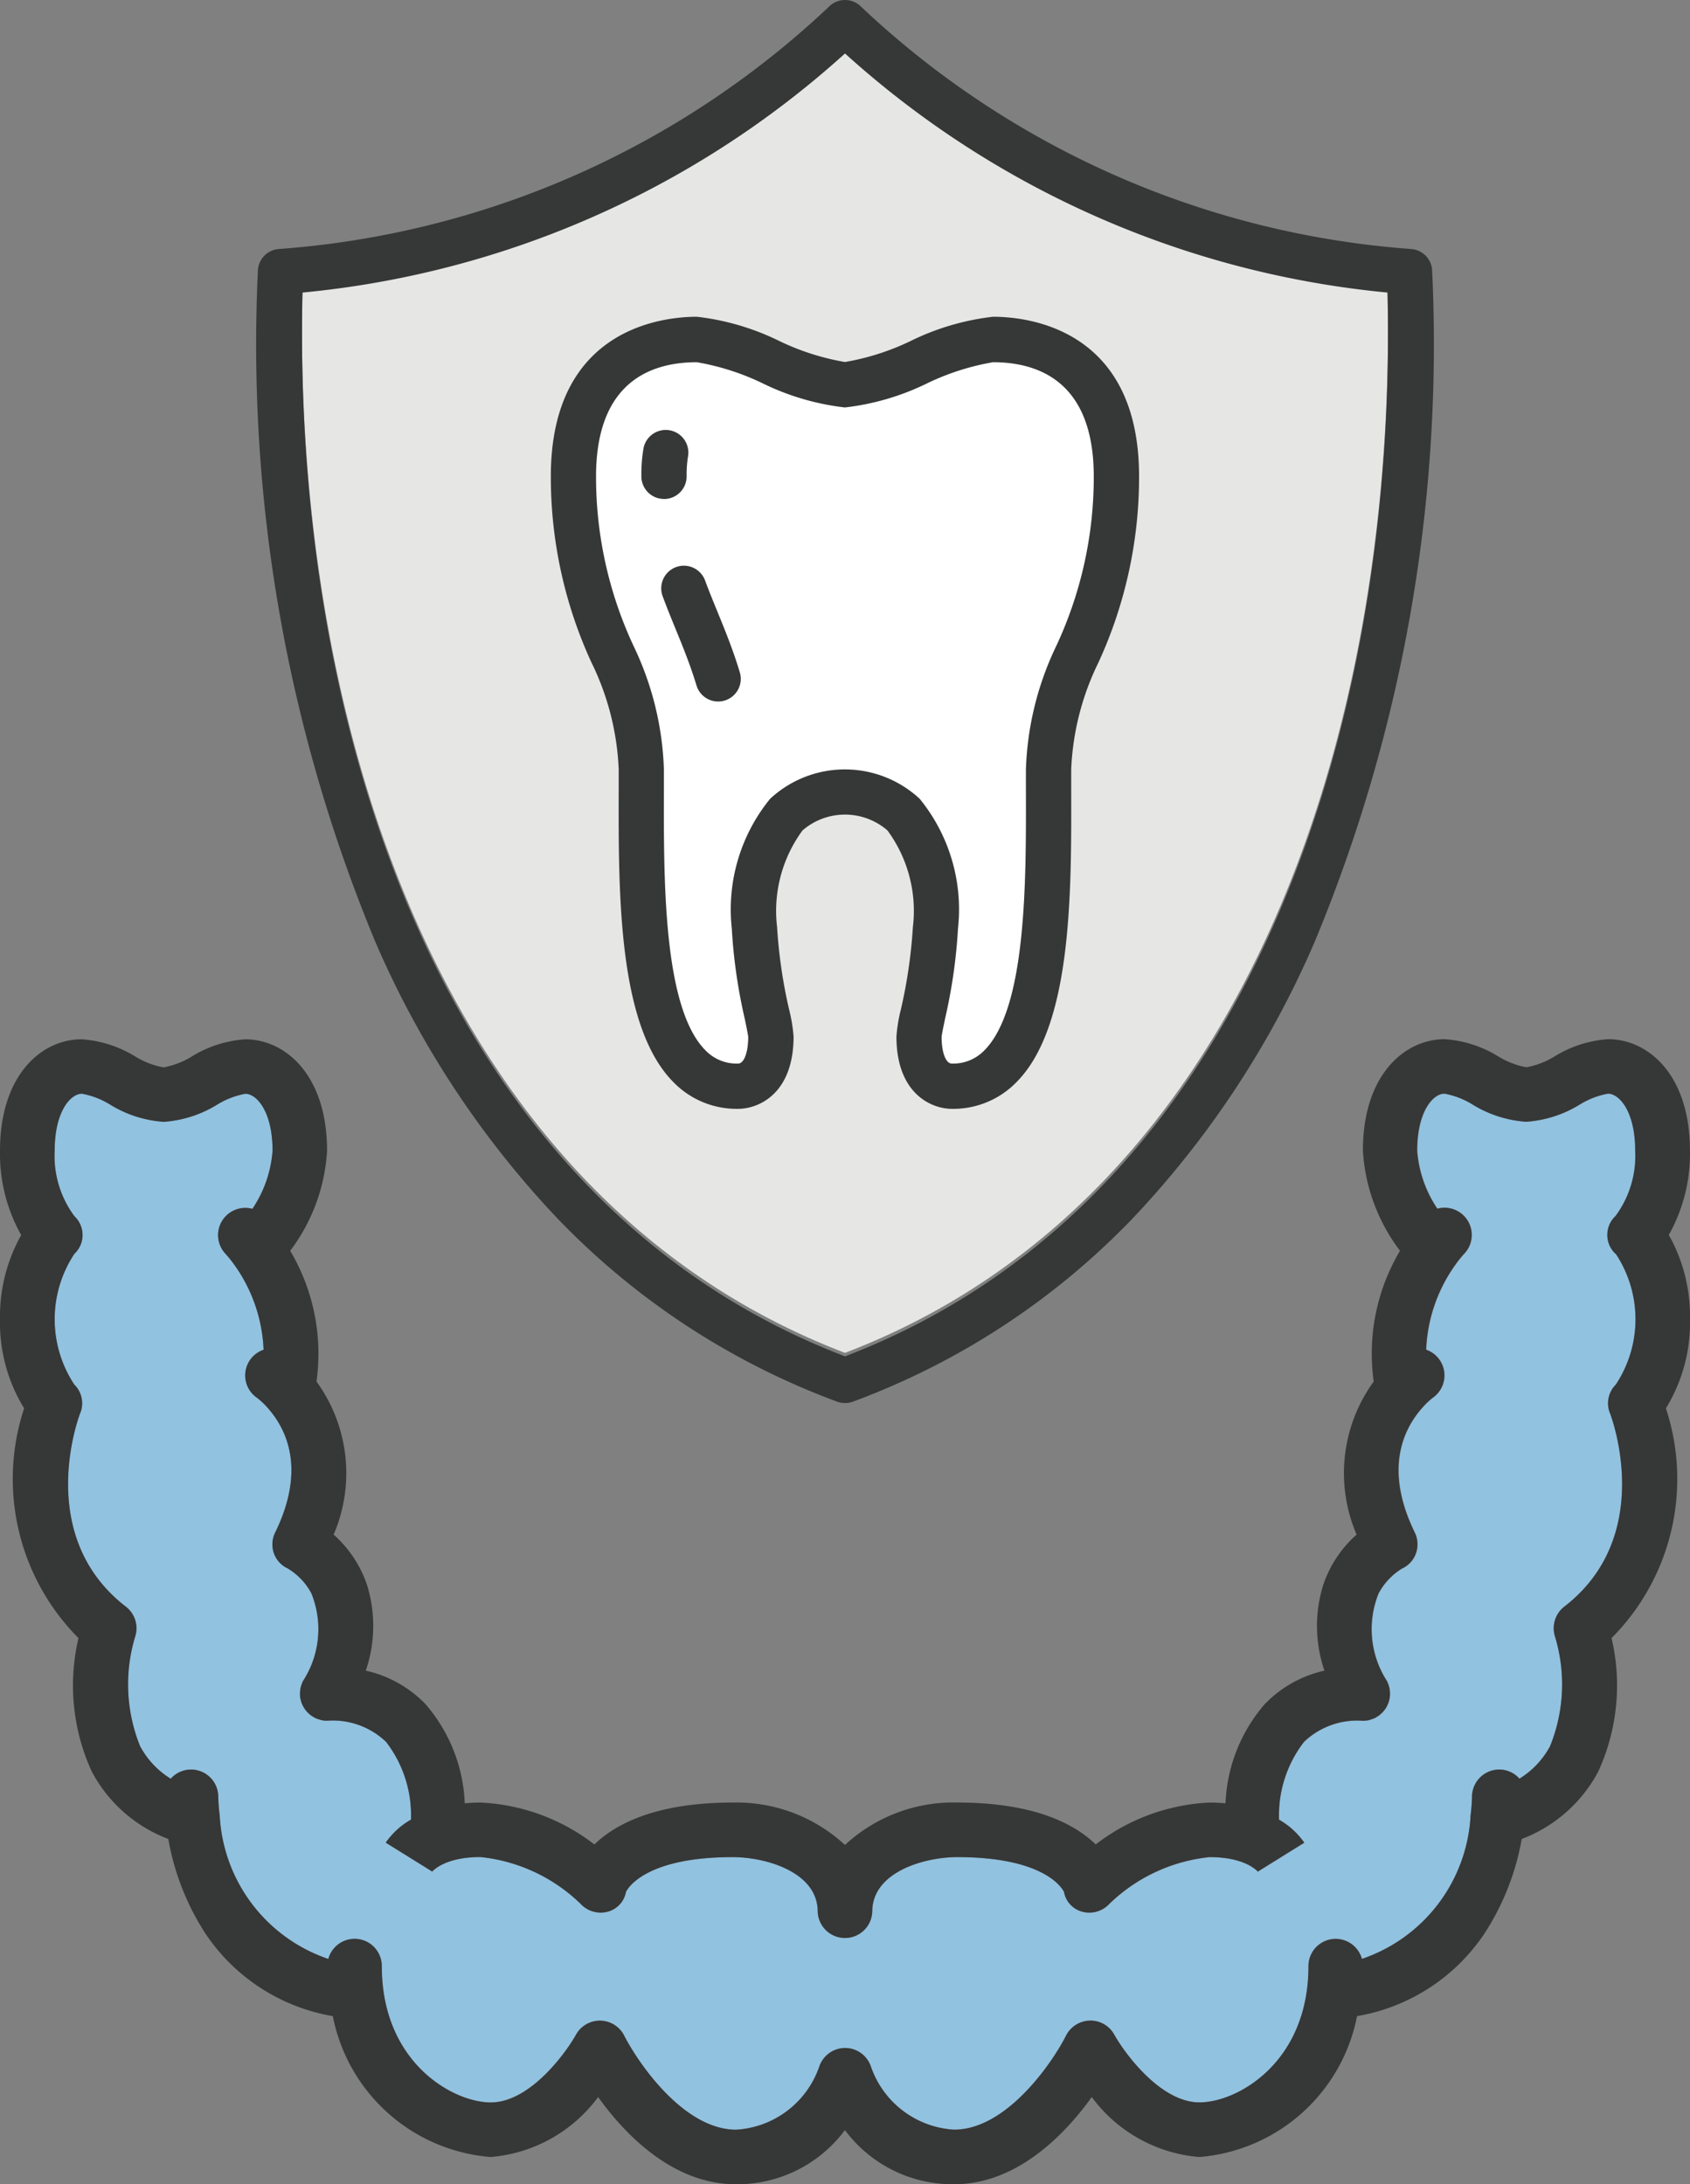
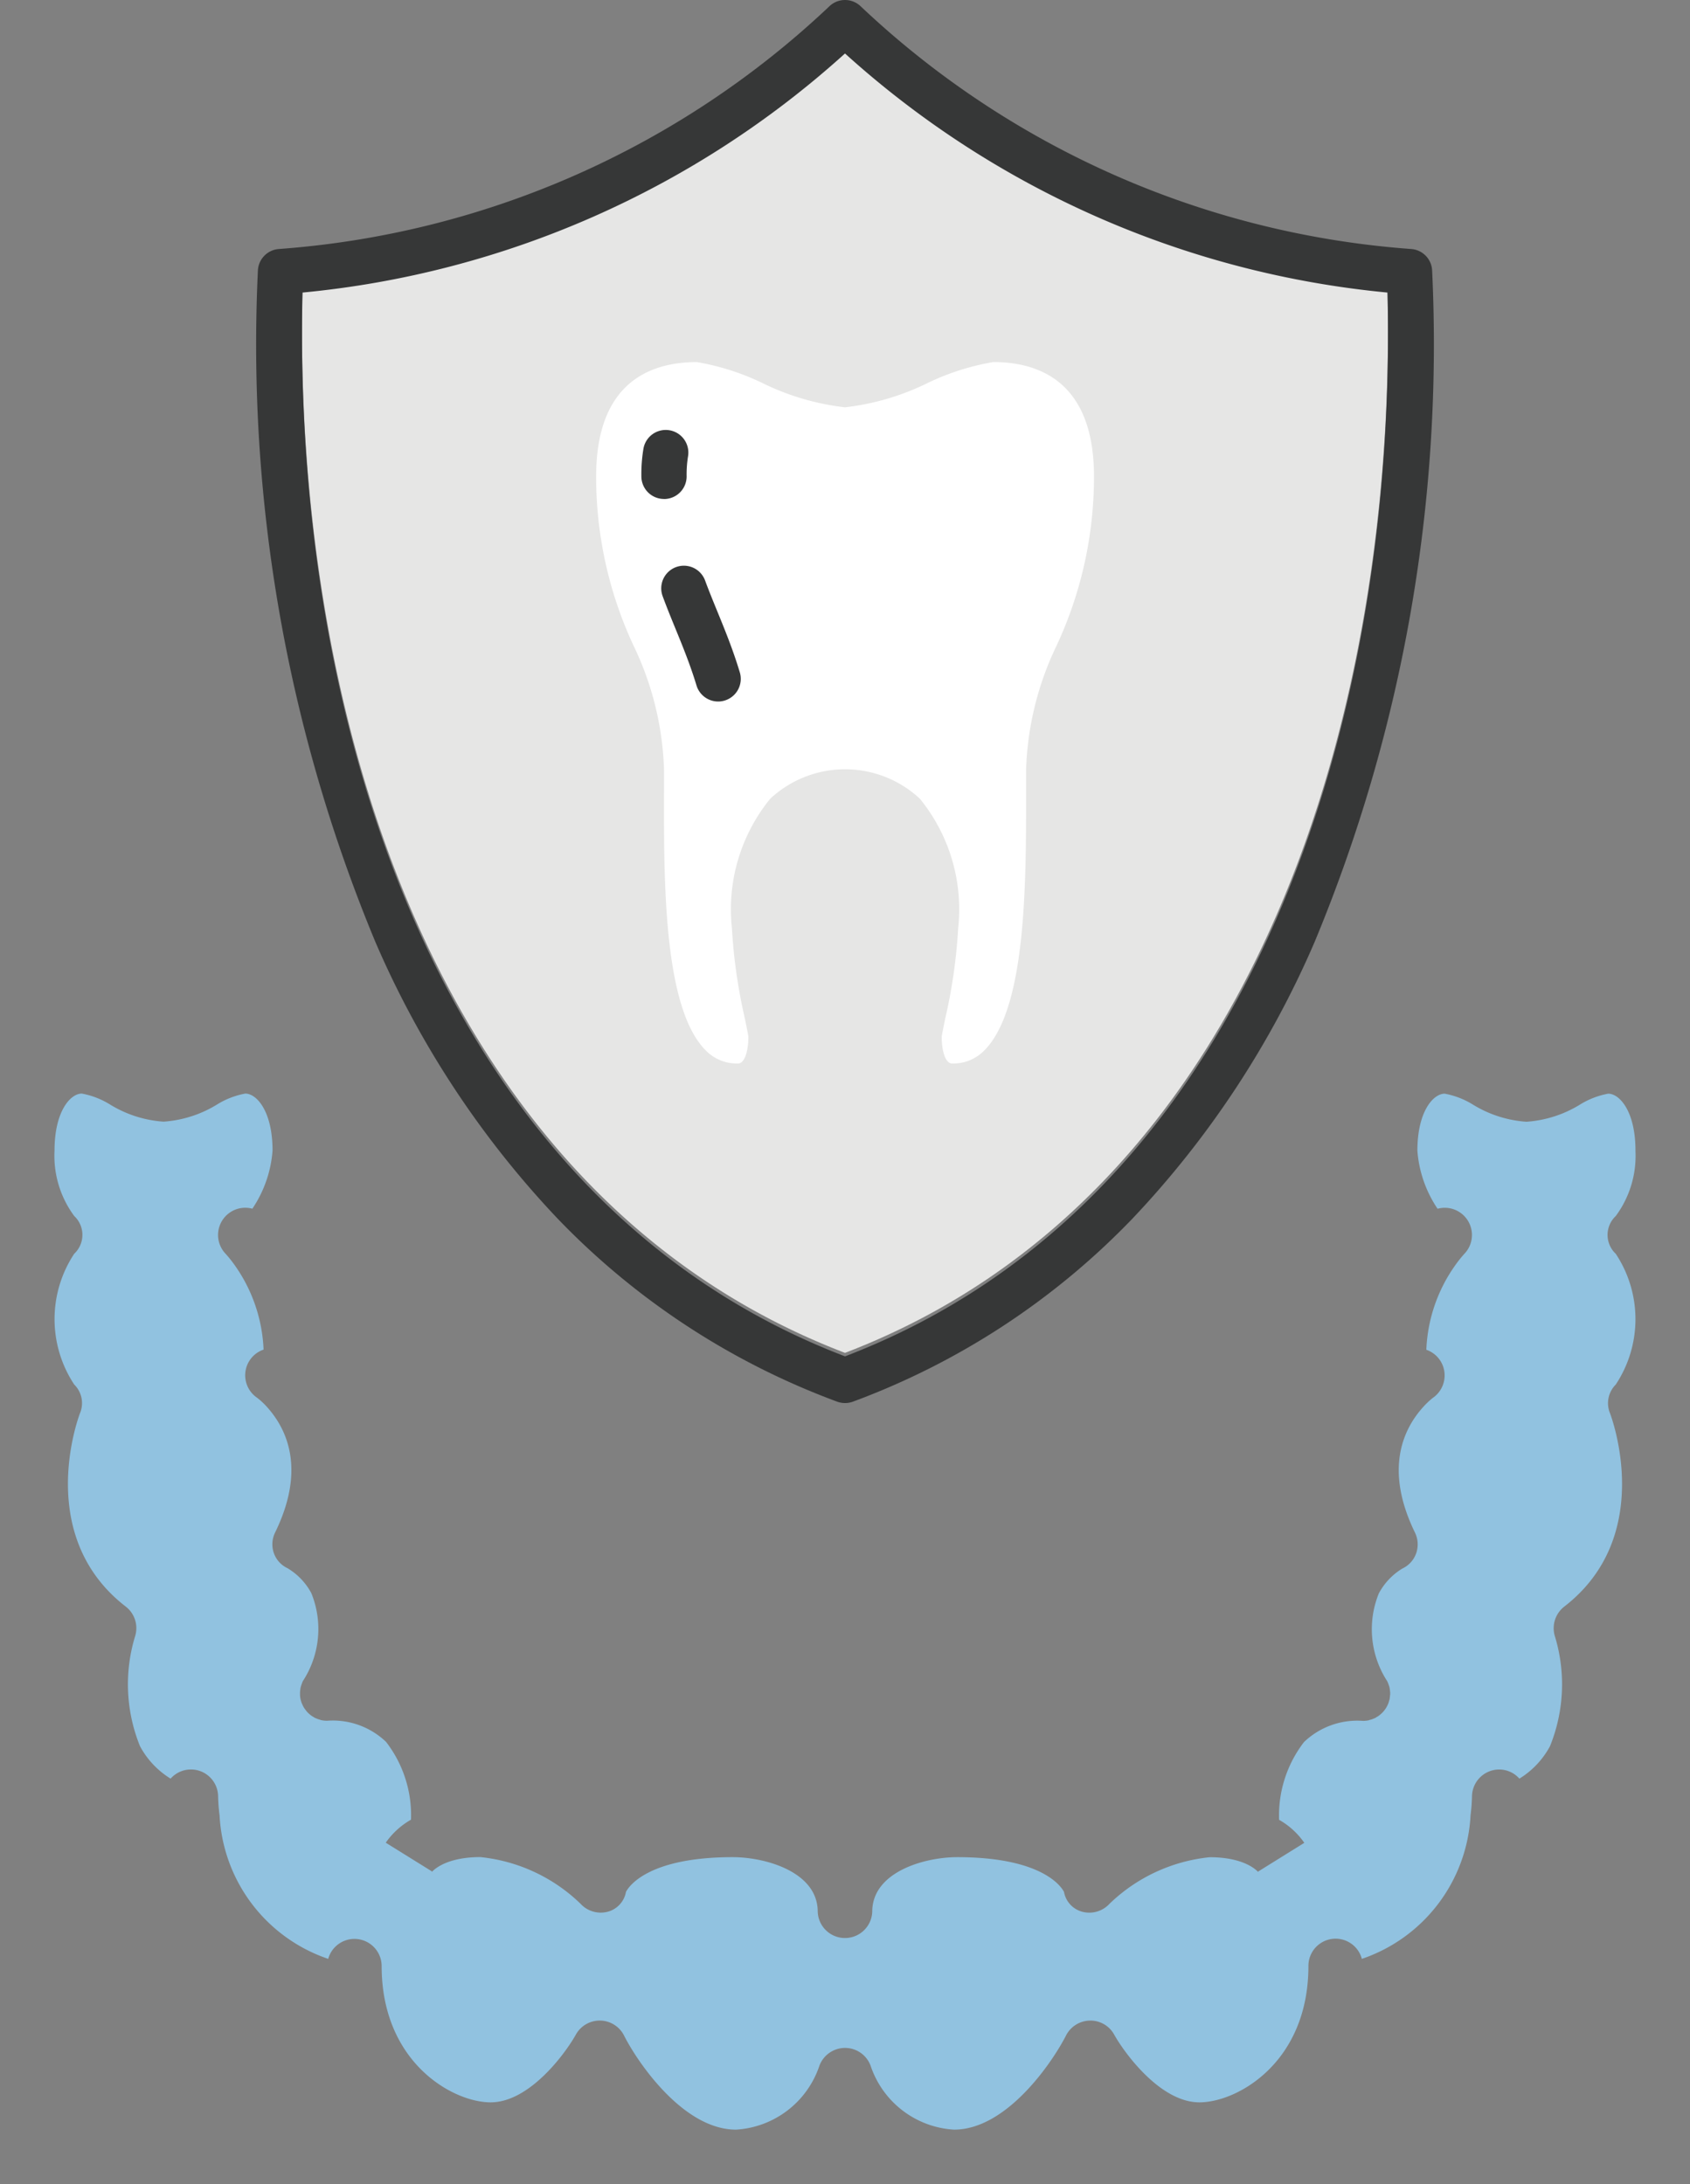
<svg xmlns="http://www.w3.org/2000/svg" id="グループ_34164" data-name="グループ 34164" width="51.424" height="66.448" viewBox="0 0 51.424 66.448">
  <rect x="0" y="0" width="51.424" height="66.448" fill="#808080" stroke="none" />
  <defs>
    <clipPath id="clip-path">
      <rect id="長方形_48870" data-name="長方形 48870" width="51.424" height="66.448" fill="none" />
    </clipPath>
  </defs>
  <g id="グループ_31966" data-name="グループ 31966" clip-path="url(#clip-path)">
    <path id="パス_18563" data-name="パス 18563" d="M50.961,58.992c0-1.2-.485-1.735-.829-1.735a2.477,2.477,0,0,0-.865.335,3.566,3.566,0,0,1-1.624.519,3.566,3.566,0,0,1-1.624-.519,2.479,2.479,0,0,0-.864-.335c-.345,0-.83.538-.83,1.735a3.641,3.641,0,0,0,.614,1.766.827.827,0,0,1,.811,1.375,3.687,3.687,0,0,0-.277.349,4.759,4.759,0,0,0-.876,2.566.821.821,0,0,1,.411.311.83.83,0,0,1-.214,1.153,2.335,2.335,0,0,0-.3.285c-.618.687-1.166,1.907-.249,3.8a.822.822,0,0,1,.045.636.807.807,0,0,1-.423.47,1.969,1.969,0,0,0-.716.757,2.9,2.9,0,0,0,.261,2.678c0,.007.005.015.009.023a.863.863,0,0,1,.032.084c.009.024.017.049.023.074s.009.05.012.076.008.06.009.09c0,.009,0,.016,0,.024s0,.032-.005.049a.768.768,0,0,1-.009.089c0,.026-.011.052-.018.077s-.014.052-.023.077-.021.05-.033.074-.024.046-.038.069a.723.723,0,0,1-.045.065.75.75,0,0,1-.052.062c-.018.02-.038.038-.058.056s-.04.034-.061.05a.8.8,0,0,1-.076.048c-.014.008-.026.019-.041.026l-.02.007a.851.851,0,0,1-.126.046c-.016,0-.031.011-.047.015a.84.84,0,0,1-.159.018l-.018,0h0a2.344,2.344,0,0,0-1.793.644,3.653,3.653,0,0,0-.758,2.366,2.336,2.336,0,0,1,.767.7l-1.408.876a.168.168,0,0,0,.02.03c-.015-.019-.371-.468-1.491-.468A5.131,5.131,0,0,0,34.958,81.9a.836.836,0,0,1-.84.241.763.763,0,0,1-.546-.6c-.071-.141-.637-1.058-3.249-1.058-1,0-2.586.45-2.586,1.659a.83.83,0,0,1-1.659,0c0-1.209-1.586-1.659-2.586-1.659-2.612,0-3.178.916-3.249,1.058a.763.763,0,0,1-.546.6.837.837,0,0,1-.84-.244,5.128,5.128,0,0,0-3.044-1.416c-1.12,0-1.476.449-1.49.468a.223.223,0,0,0,.02-.03l-1.409-.876a2.348,2.348,0,0,1,.768-.7,3.65,3.65,0,0,0-.758-2.366,2.342,2.342,0,0,0-1.793-.644h0l-.018,0a.84.84,0,0,1-.159-.018c-.016,0-.031-.01-.047-.015a.767.767,0,0,1-.126-.045l-.02-.007c-.015-.008-.027-.018-.041-.026a.723.723,0,0,1-.076-.048.736.736,0,0,1-.061-.05c-.02-.018-.04-.036-.058-.056A.742.742,0,0,1,10.491,76a.727.727,0,0,1-.046-.065c-.014-.023-.026-.045-.037-.069s-.023-.049-.033-.074-.017-.051-.024-.076a.707.707,0,0,1-.017-.077.769.769,0,0,1-.009-.089c0-.016,0-.032,0-.049s0-.016,0-.024a.668.668,0,0,1,.009-.089c0-.026.006-.051.012-.076a.678.678,0,0,1,.023-.074.86.86,0,0,1,.031-.084c0-.008.005-.015.009-.023a2.9,2.9,0,0,0,.261-2.678,1.963,1.963,0,0,0-.726-.761.8.8,0,0,1-.418-.467.815.815,0,0,1,.049-.634c.917-1.89.369-3.11-.252-3.8a2.209,2.209,0,0,0-.307-.286.825.825,0,0,1,.2-1.462,4.768,4.768,0,0,0-.878-2.568,3.564,3.564,0,0,0-.277-.347.828.828,0,0,1,.814-1.372,3.643,3.643,0,0,0,.614-1.767c0-1.2-.485-1.735-.829-1.735a2.47,2.47,0,0,0-.864.335,3.566,3.566,0,0,1-1.624.519,3.568,3.568,0,0,1-1.624-.519,2.47,2.47,0,0,0-.864-.335c-.345,0-.829.538-.829,1.735a3.08,3.08,0,0,0,.6,1.99.786.786,0,0,1,0,1.147,3.605,3.605,0,0,0,0,3.98.793.793,0,0,1,.174.874c-.057.149-1.382,3.735,1.393,5.88a.828.828,0,0,1,.282.912,5.009,5.009,0,0,0,.152,3.335,2.6,2.6,0,0,0,.931.987.827.827,0,0,1,1.446.55,5.424,5.424,0,0,0,.044.567,4.876,4.876,0,0,0,3.306,4.366.828.828,0,0,1,1.626.218c0,2.93,2.16,4.147,3.317,4.147,1.182,0,2.273-1.488,2.593-2.062a.83.83,0,0,1,1.467.032c.4.794,1.795,2.86,3.405,2.86a2.854,2.854,0,0,0,2.532-1.926.833.833,0,0,1,.784-.56h.005a.828.828,0,0,1,.783.565,2.852,2.852,0,0,0,2.531,1.921c1.611,0,3-2.065,3.406-2.861a.831.831,0,0,1,.725-.456.821.821,0,0,1,.742.427c.32.572,1.41,2.06,2.592,2.06,1.157,0,3.318-1.216,3.318-4.147a.827.827,0,0,1,1.626-.218,4.881,4.881,0,0,0,3.308-4.374,5.486,5.486,0,0,0,.043-.561.83.83,0,0,1,.829-.826h0a.825.825,0,0,1,.614.278,2.609,2.609,0,0,0,.931-.987,5.014,5.014,0,0,0,.151-3.337.832.832,0,0,1,.283-.909c2.775-2.145,1.449-5.731,1.392-5.882a.8.8,0,0,1,.174-.872,3.6,3.6,0,0,0,0-3.98.786.786,0,0,1,0-1.147,3.075,3.075,0,0,0,.6-1.99" transform="translate(-1.196 -23.986)" fill="#91c2e0" />
-     <path id="パス_18564" data-name="パス 18564" d="M50.779,60.359a5.052,5.052,0,0,0,.644-2.563c0-2.332-1.289-3.393-2.488-3.393a3.561,3.561,0,0,0-1.624.52,2.476,2.476,0,0,1-.864.334,2.48,2.48,0,0,1-.864-.334,3.556,3.556,0,0,0-1.624-.52c-1.2,0-2.488,1.061-2.488,3.393A5.584,5.584,0,0,0,42.6,60.84a6.123,6.123,0,0,0-.8,3.978,4.737,4.737,0,0,0-.521,4.657,3.565,3.565,0,0,0-1.016,1.532,4.193,4.193,0,0,0,.038,2.606,3.609,3.609,0,0,0-1.822,1.025,4.9,4.9,0,0,0-1.189,3.011c-.152-.014-.31-.023-.479-.023A6.12,6.12,0,0,0,33.341,78.9c-.63-.614-1.856-1.275-4.214-1.275a4.851,4.851,0,0,0-3.416,1.291A4.849,4.849,0,0,0,22.3,77.626c-2.358,0-3.584.661-4.213,1.275a6.12,6.12,0,0,0-3.466-1.275c-.17,0-.327.009-.479.023a4.907,4.907,0,0,0-1.189-3.011,3.613,3.613,0,0,0-1.823-1.025,4.193,4.193,0,0,0,.038-2.606,3.565,3.565,0,0,0-1.016-1.532,4.737,4.737,0,0,0-.522-4.657,6.121,6.121,0,0,0-.8-3.977A5.588,5.588,0,0,0,9.952,57.8c0-2.332-1.289-3.393-2.488-3.393a3.559,3.559,0,0,0-1.624.52,2.484,2.484,0,0,1-.864.334,2.482,2.482,0,0,1-.865-.334,3.558,3.558,0,0,0-1.624-.52C1.289,54.4,0,55.464,0,57.8a5.051,5.051,0,0,0,.645,2.563A5.053,5.053,0,0,0,0,62.923a4.979,4.979,0,0,0,.734,2.71,6.861,6.861,0,0,0,1.654,6.99,6.286,6.286,0,0,0,.4,4.05,4.39,4.39,0,0,0,2.333,2.061A7.742,7.742,0,0,0,6.25,81.61a5.847,5.847,0,0,0,3.877,2.513,5.326,5.326,0,0,0,4.8,4.286A4.52,4.52,0,0,0,18.2,86.585c.8,1.114,2.259,2.653,4.193,2.653a4.088,4.088,0,0,0,3.317-1.648,4.09,4.09,0,0,0,3.318,1.648c1.934,0,3.391-1.539,4.193-2.653a4.522,4.522,0,0,0,3.272,1.824,5.326,5.326,0,0,0,4.8-4.286,5.847,5.847,0,0,0,3.877-2.513,7.742,7.742,0,0,0,1.134-2.876,4.392,4.392,0,0,0,2.333-2.061,6.285,6.285,0,0,0,.4-4.05,6.859,6.859,0,0,0,1.654-6.99,4.98,4.98,0,0,0,.733-2.71,5.054,5.054,0,0,0-.644-2.564m-1.614.574a3.6,3.6,0,0,1,0,3.98.8.8,0,0,0-.175.872c.059.15,1.384,3.738-1.392,5.882a.832.832,0,0,0-.282.909,5.01,5.01,0,0,1-.151,3.337,2.611,2.611,0,0,1-.931.987.824.824,0,0,0-.614-.278h0a.831.831,0,0,0-.83.826,5.354,5.354,0,0,1-.042.561,4.881,4.881,0,0,1-3.308,4.374.828.828,0,0,0-1.626.218c0,2.93-2.16,4.147-3.317,4.147-1.182,0-2.272-1.489-2.592-2.061a.822.822,0,0,0-.742-.427.832.832,0,0,0-.725.456c-.4.8-1.8,2.861-3.406,2.861A2.854,2.854,0,0,1,26.5,85.658a.829.829,0,0,0-.783-.565h0a.832.832,0,0,0-.784.56,2.854,2.854,0,0,1-2.532,1.926c-1.611,0-3-2.065-3.405-2.859a.83.83,0,0,0-1.467-.032c-.321.573-1.411,2.062-2.593,2.062-1.157,0-3.318-1.217-3.318-4.147a.827.827,0,0,0-1.626-.218,4.876,4.876,0,0,1-3.306-4.366,5.539,5.539,0,0,1-.044-.567.827.827,0,0,0-1.446-.55,2.612,2.612,0,0,1-.931-.987,5.011,5.011,0,0,1-.152-3.335.83.83,0,0,0-.282-.912c-2.776-2.144-1.45-5.731-1.393-5.88a.794.794,0,0,0-.174-.874,3.6,3.6,0,0,1,0-3.98.785.785,0,0,0,0-1.146,3.075,3.075,0,0,1-.6-1.99c0-1.2.485-1.735.83-1.735a2.482,2.482,0,0,1,.865.335,3.561,3.561,0,0,0,1.624.52A3.566,3.566,0,0,0,6.6,56.4a2.482,2.482,0,0,1,.865-.335c.344,0,.829.538.829,1.735a3.641,3.641,0,0,1-.614,1.766.828.828,0,0,0-.814,1.372,3.707,3.707,0,0,1,.277.347,4.77,4.77,0,0,1,.878,2.568.824.824,0,0,0-.2,1.461,2.3,2.3,0,0,1,.307.286c.621.69,1.169,1.911.252,3.8a.815.815,0,0,0-.049.634.8.8,0,0,0,.418.467,1.953,1.953,0,0,1,.726.761,2.9,2.9,0,0,1-.261,2.678c0,.008-.005.015-.009.023-.013.027-.022.056-.032.084a.711.711,0,0,0-.022.074.563.563,0,0,0-.013.076.79.79,0,0,0-.009.089c0,.008,0,.016,0,.024s0,.033,0,.049,0,.059.009.089a1.49,1.49,0,0,0,.041.153c.01.026.021.05.033.074s.024.046.038.069a.723.723,0,0,0,.045.065.759.759,0,0,0,.052.063c.018.019.038.037.058.055s.04.034.061.05a.7.7,0,0,0,.076.048c.014.008.027.019.041.026l.021.007a.743.743,0,0,0,.125.045c.016,0,.031.012.047.015a.847.847,0,0,0,.159.018l.019,0h0a2.342,2.342,0,0,1,1.793.643,3.653,3.653,0,0,1,.758,2.366,2.341,2.341,0,0,0-.768.7l1.409.876a.2.2,0,0,1-.02.03c.015-.019.371-.468,1.491-.468A5.127,5.127,0,0,1,17.66,80.7a.834.834,0,0,0,.84.243.764.764,0,0,0,.547-.6c.071-.141.637-1.058,3.249-1.058,1,0,2.586.45,2.586,1.659a.83.83,0,0,0,1.659,0c0-1.209,1.586-1.659,2.586-1.659,2.613,0,3.178.916,3.249,1.058a.762.762,0,0,0,.545.6.834.834,0,0,0,.84-.241,5.132,5.132,0,0,1,3.046-1.418c1.12,0,1.477.449,1.491.468a.2.2,0,0,1-.02-.03l1.409-.876a2.362,2.362,0,0,0-.768-.7,3.65,3.65,0,0,1,.758-2.366,2.34,2.34,0,0,1,1.793-.643h0l.019,0a.847.847,0,0,0,.159-.018c.016,0,.032-.01.047-.015a.783.783,0,0,0,.125-.045l.02-.007c.015-.008.027-.018.041-.026a.7.7,0,0,0,.076-.048.725.725,0,0,0,.06-.05c.02-.018.04-.036.058-.055a.759.759,0,0,0,.052-.063c.016-.021.031-.042.045-.065s.026-.045.037-.069a.706.706,0,0,0,.033-.074.721.721,0,0,0,.024-.076c.007-.026.013-.051.018-.077s.007-.059.009-.089,0-.031,0-.049,0-.016,0-.024a1.206,1.206,0,0,0-.022-.166.715.715,0,0,0-.023-.074c-.01-.028-.02-.057-.031-.084a.181.181,0,0,1-.009-.023,2.906,2.906,0,0,1-.262-2.678,1.973,1.973,0,0,1,.716-.757.8.8,0,0,0,.423-.47.816.816,0,0,0-.044-.636c-.918-1.89-.37-3.111.249-3.8a2.326,2.326,0,0,1,.3-.285.828.828,0,0,0,.214-1.152.818.818,0,0,0-.411-.312,4.764,4.764,0,0,1,.875-2.566,3.72,3.72,0,0,1,.277-.349.827.827,0,0,0-.811-1.375,3.637,3.637,0,0,1-.614-1.765c0-1.2.485-1.735.829-1.735a2.468,2.468,0,0,1,.864.335,3.571,3.571,0,0,0,1.624.52,3.564,3.564,0,0,0,1.624-.52,2.472,2.472,0,0,1,.864-.335c.345,0,.83.538.83,1.735a3.071,3.071,0,0,1-.6,1.99.785.785,0,0,0,0,1.146" transform="translate(0 -22.79)" fill="#363737" />
    <path id="パス_18565" data-name="パス 18565" d="M32.337,2.625A28.643,28.643,0,0,1,15.829,9.894c-.3,12.626,3.873,27.533,16.508,32.362C44.971,37.428,49.145,22.521,48.844,9.894A28.643,28.643,0,0,1,32.337,2.625" transform="translate(-6.625 -1.1)" fill="#e6e6e5" />
    <path id="パス_18566" data-name="パス 18566" d="M43.295,18.955a7.515,7.515,0,0,0-1.993.637,7.656,7.656,0,0,1-2.513.739,7.655,7.655,0,0,1-2.513-.739,7.515,7.515,0,0,0-1.993-.637c-1.4,0-3.066.6-3.066,3.477a12.141,12.141,0,0,0,1.137,5.148,9.339,9.339,0,0,1,.928,3.767q0,.3,0,.614c-.007,2.8-.017,6.644,1.267,7.931a1.316,1.316,0,0,0,.99.4c.181,0,.307-.332.31-.811-.009-.082-.062-.336-.108-.561a16.3,16.3,0,0,1-.393-2.745,5.324,5.324,0,0,1,1.167-3.938,3.341,3.341,0,0,1,4.551,0,5.321,5.321,0,0,1,1.167,3.938,16.3,16.3,0,0,1-.393,2.745c-.046.225-.1.479-.108.561,0,.478.129.811.31.811a1.315,1.315,0,0,0,.99-.4C44.314,38.6,44.3,34.765,44.3,31.96q0-.315,0-.614a9.339,9.339,0,0,1,.928-3.767,12.141,12.141,0,0,0,1.137-5.148c0-2.873-1.668-3.477-3.066-3.477" transform="translate(-13.077 -7.94)" fill="#fff" />
    <path id="パス_18567" data-name="パス 18567" d="M31.344,42.682a.69.69,0,0,1-.239-.042,22.713,22.713,0,0,1-8.515-5.578,28.766,28.766,0,0,1-5.539-8.414A47.348,47.348,0,0,1,13.479,8.237a.689.689,0,0,1,.639-.662A27.256,27.256,0,0,0,30.871.189a.688.688,0,0,1,.947,0A27.256,27.256,0,0,0,48.571,7.575a.688.688,0,0,1,.639.662,47.348,47.348,0,0,1-3.573,20.411A28.766,28.766,0,0,1,40.1,37.062a22.713,22.713,0,0,1-8.515,5.578.684.684,0,0,1-.238.042M14.837,8.9c-.3,12.626,3.873,27.533,16.508,32.362C43.979,36.429,48.152,21.523,47.851,8.9A28.645,28.645,0,0,1,31.344,1.627,28.648,28.648,0,0,1,14.837,8.9" transform="translate(-5.632 0)" fill="#363737" />
-     <path id="パス_18568" data-name="パス 18568" d="M41.048,40.68c-.627,0-1.687-.464-1.687-2.2a4.836,4.836,0,0,1,.135-.823,15.188,15.188,0,0,0,.365-2.5,4.13,4.13,0,0,0-.773-2.946,1.973,1.973,0,0,0-2.585,0,4.136,4.136,0,0,0-.773,2.946,15.189,15.189,0,0,0,.365,2.5,4.862,4.862,0,0,1,.136.823c0,1.739-1.06,2.2-1.687,2.2a2.68,2.68,0,0,1-1.965-.808c-1.687-1.692-1.677-5.692-1.669-8.908q0-.313,0-.61a8.127,8.127,0,0,0-.826-3.246,13.48,13.48,0,0,1-1.239-5.67c0-4.5,3.4-4.854,4.444-4.854a7.644,7.644,0,0,1,2.513.74,7.515,7.515,0,0,0,1.993.637,7.515,7.515,0,0,0,1.993-.637,7.643,7.643,0,0,1,2.513-.74c1.042,0,4.443.35,4.443,4.854a13.48,13.48,0,0,1-1.239,5.67,8.127,8.127,0,0,0-.826,3.246q0,.3,0,.61c.008,3.215.018,7.215-1.669,8.908a2.68,2.68,0,0,1-1.965.808m-.31-2.187c0,.479.13.811.31.811a1.318,1.318,0,0,0,.99-.4c1.283-1.287,1.274-5.128,1.266-7.931,0-.21,0-.415,0-.614a9.342,9.342,0,0,1,.927-3.767,12.136,12.136,0,0,0,1.138-5.148c0-2.873-1.668-3.477-3.066-3.477a7.518,7.518,0,0,0-1.994.637,7.656,7.656,0,0,1-2.513.739,7.656,7.656,0,0,1-2.513-.739,7.515,7.515,0,0,0-1.993-.637c-1.4,0-3.067.6-3.067,3.477a12.136,12.136,0,0,0,1.138,5.148,9.342,9.342,0,0,1,.927,3.767c0,.2,0,.4,0,.614-.008,2.8-.017,6.644,1.267,7.931a1.316,1.316,0,0,0,.99.4c.181,0,.307-.332.31-.811-.009-.081-.061-.336-.108-.561a16.244,16.244,0,0,1-.393-2.746,5.324,5.324,0,0,1,1.166-3.937,3.344,3.344,0,0,1,4.551,0,5.324,5.324,0,0,1,1.166,3.937,16.243,16.243,0,0,1-.393,2.746c-.046.225-.1.48-.107.561" transform="translate(-12.084 -6.948)" fill="#363737" />
    <path id="パス_18569" data-name="パス 18569" d="M34.274,24.608a.688.688,0,0,1-.689-.688,4.725,4.725,0,0,1,.064-.848.688.688,0,1,1,1.354.25,3.448,3.448,0,0,0-.041.6.688.688,0,0,1-.689.688" transform="translate(-14.069 -9.429)" fill="#363737" />
    <path id="パス_18570" data-name="パス 18570" d="M36.357,33.748a.689.689,0,0,1-.659-.49c-.187-.619-.418-1.185-.642-1.732-.138-.337-.267-.653-.388-.983a.688.688,0,1,1,1.292-.476c.113.307.238.612.37.935.237.579.481,1.176.686,1.858a.688.688,0,0,1-.46.858.679.679,0,0,1-.2.03" transform="translate(-14.505 -12.407)" fill="#363737" />
  </g>
</svg>